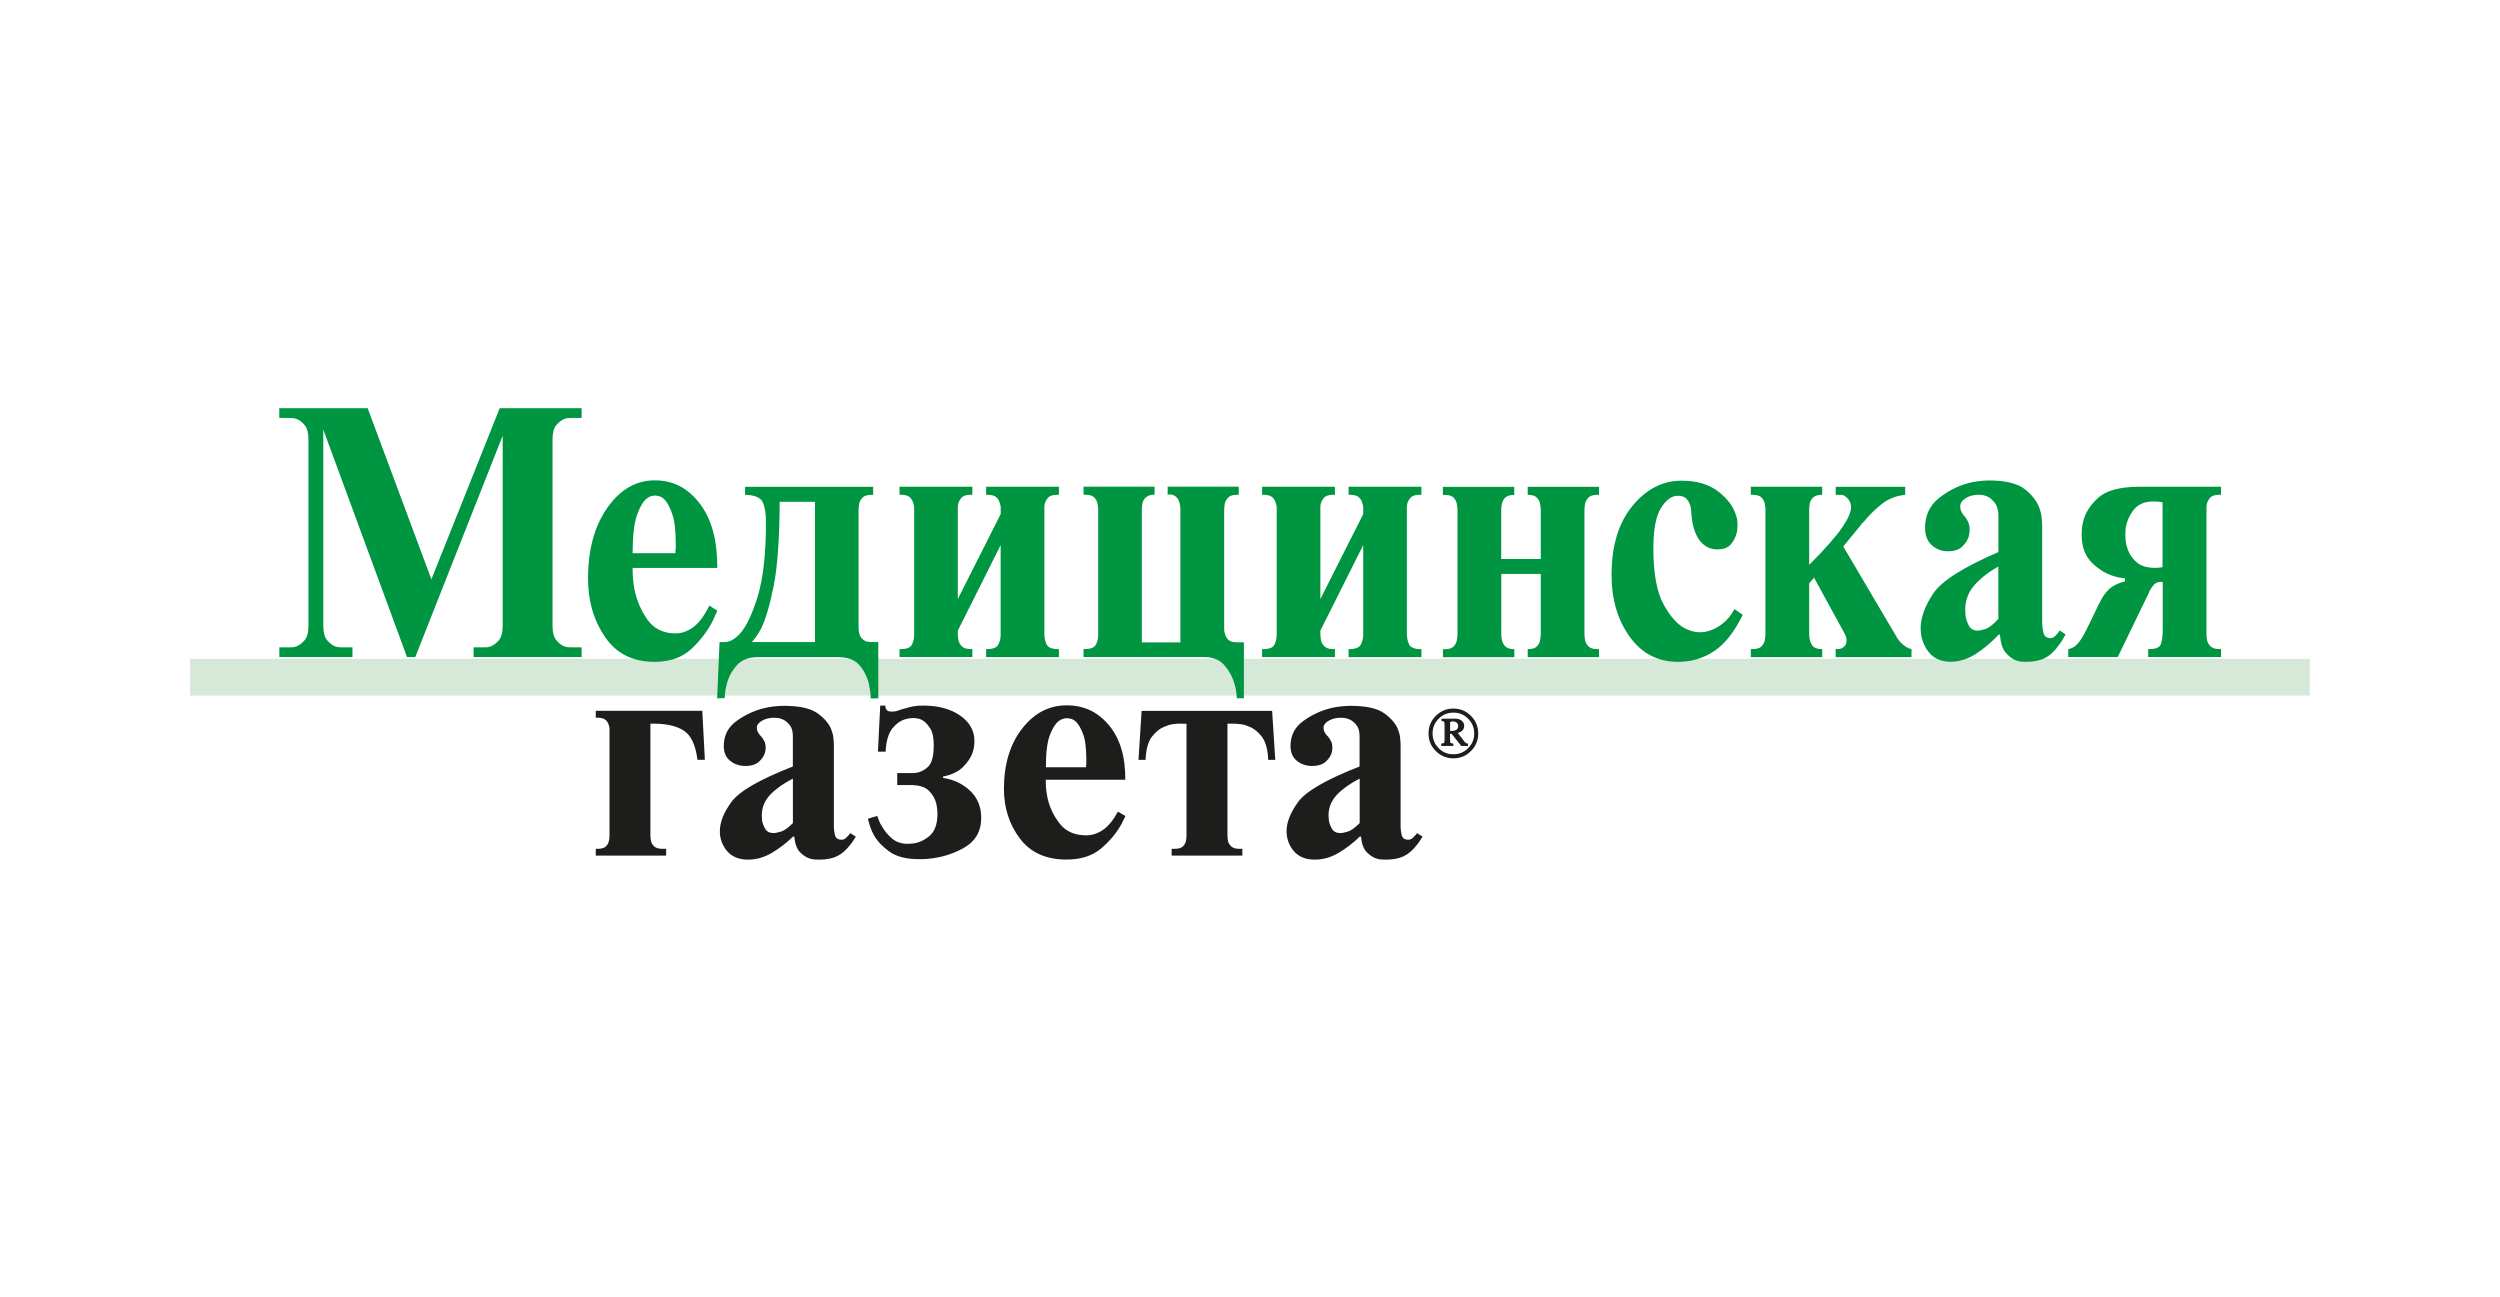
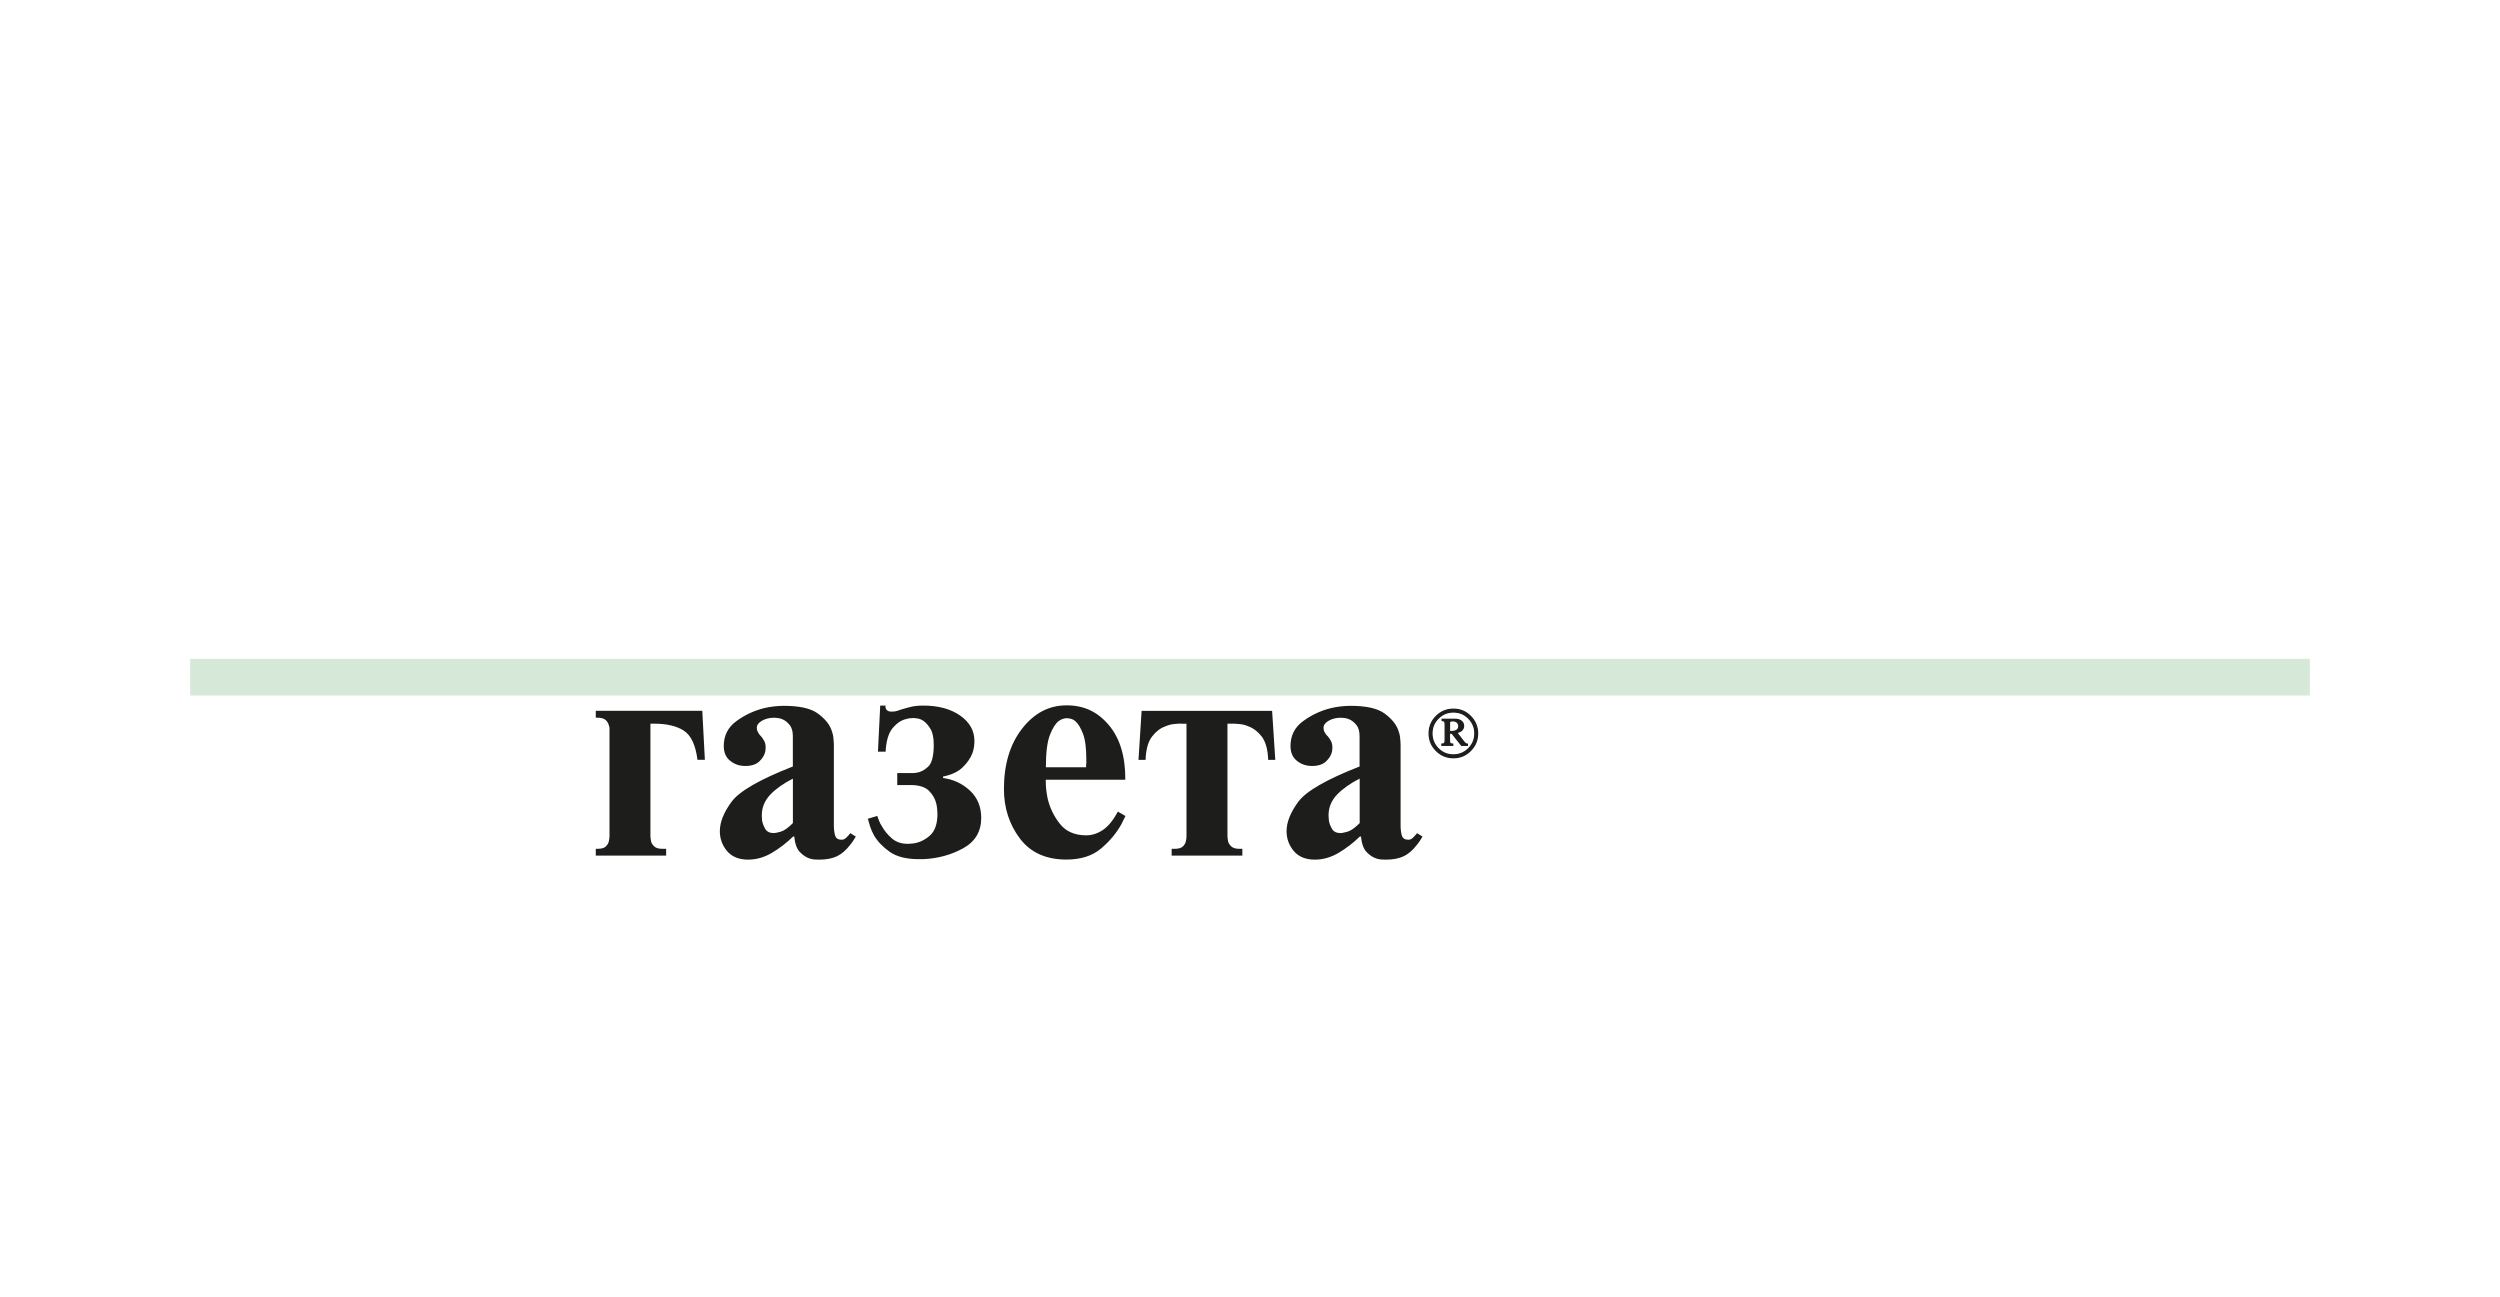
<svg xmlns="http://www.w3.org/2000/svg" id="_Слой_1" data-name="Слой 1" viewBox="0 0 426 221">
  <defs>
    <style> .cls-1 { fill: #009540; } .cls-1, .cls-2, .cls-3, .cls-4 { fill-rule: evenodd; } .cls-2, .cls-3 { fill: #1d1d1b; } .cls-3 { stroke: #1d1d1b; } .cls-3, .cls-4 { stroke-miterlimit: 2.61; stroke-width: .22px; } .cls-4 { fill: #d6e9d8; stroke: #d6e9d8; } </style>
  </defs>
  <polygon class="cls-4" points="32.52 112.38 393.48 112.38 393.48 118.41 32.52 118.41 32.52 112.38 32.52 112.38" />
-   <path class="cls-1" d="M62.65,69.56l10.86,29.16,11.64-29.16h13.96v1.66h-1.76c-.17,0-.36,0-.56.02-.21.01-.42.07-.63.15-.48.19-.94.54-1.37,1.05-.43.51-.64,1.34-.64,2.49v31.67c0,1.14.21,1.98.64,2.49.43.51.89.87,1.37,1.05.2.07.42.13.62.14.21.02.4.03.57.03h1.76v1.66h-18.41v-1.66h1.75c.17,0,.37,0,.57-.02.2-.02.42-.07.62-.15.48-.19.94-.54,1.37-1.05.43-.51.65-1.34.65-2.49v-32.36l-14.9,37.73h-1.4l-14.27-38.76v33.39c0,1.14.22,1.98.65,2.49.43.51.89.87,1.37,1.05.2.07.42.13.62.14.2.02.4.03.57.03h1.76v1.66h-12.46v-1.66h1.75c.18,0,.37,0,.57-.02.2-.02.42-.07.62-.15.48-.19.94-.54,1.37-1.05.43-.51.65-1.34.65-2.49v-31.67c0-1.14-.21-1.98-.65-2.49-.43-.51-.89-.87-1.38-1.05-.2-.07-.42-.13-.62-.14-.2-.01-.4-.03-.57-.03h-1.75v-1.66h15.05ZM122.24,104.03c-.1.27-.21.53-.34.78-.12.24-.24.51-.34.77-.89,1.83-2.14,3.48-3.72,4.97-1.59,1.49-3.69,2.23-6.31,2.23-3.69,0-6.5-1.41-8.43-4.23-1.93-2.82-2.9-6.14-2.9-9.95,0-4.92,1.09-8.94,3.28-12.06,2.19-3.13,4.89-4.69,8.09-4.69s5.66,1.33,7.68,3.97,3,6.3,2.98,10.95h-14.43v.35c0,.49.03,1.02.07,1.57.05.55.13,1.12.23,1.69.38,1.9,1.12,3.64,2.22,5.2,1.1,1.56,2.71,2.35,4.81,2.35,1.03,0,2.03-.36,2.99-1.05.97-.71,1.89-1.94,2.75-3.69l1.34.85h0ZM115.1,94.26v-.42c0-.13.02-.26.05-.37v-.74c0-2.32-.21-4.06-.62-5.2-.41-1.14-.85-1.95-1.29-2.41-.31-.3-.62-.49-.91-.56-.29-.07-.52-.12-.7-.12-.2,0-.44.04-.69.11-.26.07-.53.24-.81.46-.58.49-1.12,1.43-1.6,2.8-.48,1.37-.73,3.53-.73,6.46h7.29ZM122.61,109.41h.89c.38,0,.77-.1,1.18-.31.42-.21.85-.55,1.3-1,1.14-1.22,2.18-3.37,3.12-6.43.95-3.07,1.42-7.33,1.42-12.78,0-1.45-.19-2.57-.56-3.34-.38-.78-1.38-1.2-3-1.23v-1.37h21.82v1.37h-.31c-.69,0-1.19.16-1.5.48-.31.33-.5.68-.57,1.06-.03.19-.06.38-.07.54-.01.17-.03.34-.03.49v19.95c0,.83.14,1.43.41,1.77.28.34.57.58.88.69.17.03.34.07.49.08.15.02.29.03.39.03h1.19v9.6h-1.29c0-.42-.03-.85-.1-1.31-.07-.46-.16-.92-.26-1.38-.28-1.1-.81-2.11-1.58-3-.77-.89-1.98-1.34-3.59-1.34h-13.71c-1.55,0-2.73.45-3.54,1.34-.81.89-1.37,1.9-1.68,3-.13.46-.24.92-.31,1.37-.07.46-.1.88-.1,1.26l-1.3.05.41-9.6h0ZM138.86,85.51h-6c-.03,6.29-.38,11.08-1.03,14.36-.66,3.28-1.37,5.68-2.12,7.2-.27.53-.55.99-.83,1.37-.28.38-.54.71-.77.97h10.76v-23.9h0ZM170.52,87.62v-1.22c0-.17-.04-.34-.11-.49-.07-.42-.26-.79-.56-1.11-.31-.33-.85-.49-1.61-.49h-.21v-1.37h12.41v1.37h-.26c-.75,0-1.28.16-1.57.48-.3.33-.5.71-.6,1.12-.03.15-.05.32-.05.48v21.64c0,.65.13,1.24.38,1.78.26.53.93.8,2,.8h.1v1.37h-12.41v-1.37h.15c.99,0,1.64-.25,1.91-.74.28-.49.42-1.05.42-1.66v-15.32l-7.3,14.57v.57c0,.15.01.32.03.48.01.17.05.36.07.55.07.38.26.74.57,1.05.31.33.81.49,1.5.49h.31v1.37h-12.41v-1.37h.31c.93,0,1.53-.25,1.79-.74.26-.49.39-1.05.39-1.66v-21.8c0-.17-.04-.34-.11-.49-.07-.42-.26-.79-.56-1.11-.31-.33-.85-.49-1.61-.49h-.21v-1.37h12.41v1.37h-.26c-.75,0-1.28.16-1.57.48-.3.33-.5.71-.6,1.12-.03.15-.05.32-.05.48v15.69l7.3-14.47h0ZM211.08,84.31h-.31c-.69,0-1.2.16-1.5.48-.31.33-.5.68-.57,1.06-.03.19-.06.38-.07.54-.01.17-.03.34-.03.49v20.43c0,.17.03.36.1.54.07.42.26.79.54,1.11.3.33.81.49,1.53.49h1.19v9.54h-1.19c-.03-.42-.08-.82-.13-1.23-.05-.4-.16-.82-.29-1.23-.31-1.14-.87-2.19-1.68-3.14-.81-.95-1.98-1.43-3.49-1.43h-20.54v-1.37h.31c.93,0,1.53-.25,1.79-.74.26-.49.39-1.05.39-1.66v-21.32c0-.15-.01-.32-.03-.48-.01-.17-.05-.36-.08-.55-.07-.38-.25-.74-.54-1.05-.3-.33-.81-.49-1.53-.49h-.31v-1.37h12.1v1.37h-.41c-.44.04-.85.24-1.22.6-.36.36-.54,1.02-.54,1.98v22.58h6.57v-22.58c0-.84-.17-1.49-.49-1.95-.33-.45-.77-.68-1.32-.68h-.15s-.07.05-.1.05h-.11v-1.37h12.11v1.37h0ZM232.29,87.62v-1.22c0-.17-.04-.34-.11-.49-.07-.42-.25-.79-.56-1.11-.31-.33-.85-.49-1.61-.49h-.21v-1.37h12.41v1.37h-.26c-.75,0-1.28.16-1.57.48-.3.33-.5.71-.6,1.12-.03.15-.05.32-.05.48v21.64c0,.65.13,1.24.38,1.78.25.53.93.8,2,.8h.1v1.37h-12.41v-1.37h.15c.99,0,1.64-.25,1.92-.74.27-.49.42-1.05.42-1.66v-15.32l-7.3,14.57v.57c0,.15.01.32.03.48.01.17.05.36.07.55.07.38.26.74.57,1.05.31.33.81.49,1.5.49h.31v1.37h-12.41v-1.37h.31c.93,0,1.53-.25,1.79-.74.25-.49.39-1.05.39-1.66v-21.8c0-.17-.04-.34-.11-.49-.07-.42-.26-.79-.56-1.11-.31-.33-.85-.49-1.61-.49h-.21v-1.37h12.41v1.37h-.26c-.75,0-1.28.16-1.57.48-.3.33-.5.71-.6,1.12-.03.15-.05.32-.05.48v15.69l7.3-14.47h0ZM262.55,95.23v-8.34c0-.15-.01-.32-.03-.49-.01-.17-.05-.36-.08-.54-.07-.38-.25-.74-.54-1.05-.3-.33-.81-.49-1.53-.49h-.05v-1.37h12.15v1.37h-.31c-.69,0-1.19.16-1.5.48-.31.33-.5.68-.57,1.06-.03.19-.06.38-.07.54-.01.17-.03.34-.03.49v21.15c0,.15.01.32.03.48.01.17.05.36.07.55.07.38.26.74.57,1.05.31.33.81.49,1.5.49h.31v1.37h-12.15v-1.37h.05c.73,0,1.24-.16,1.53-.48.3-.33.48-.68.54-1.06.03-.19.07-.38.08-.54.01-.17.03-.34.03-.49v-10.24h-6.73v10.24c0,.84.17,1.49.52,1.92.34.44.9.66,1.65.66h.05v1.37h-12.16v-1.37h.36c.69,0,1.18-.16,1.47-.48.3-.33.48-.68.54-1.06.03-.19.07-.38.08-.54.01-.17.03-.34.03-.49v-21.15c0-.15-.01-.32-.03-.48-.01-.17-.05-.36-.08-.55-.07-.38-.25-.74-.54-1.05-.3-.33-.79-.49-1.48-.49h-.36v-1.37h12.16v1.37h-.05c-.75,0-1.31.22-1.65.63-.34.42-.52,1.07-.52,1.95v8.34h6.73ZM296.96,104.77c-1.41,2.9-3.04,4.96-4.87,6.18-1.83,1.22-3.88,1.83-6.15,1.83-3.45,0-6.2-1.43-8.25-4.29-2.05-2.85-3.08-6.37-3.08-10.52,0-4.95,1.18-8.87,3.54-11.74,2.36-2.88,5.15-4.32,8.35-4.32,2.62,0,4.72.62,6.31,1.86,1.59,1.24,2.59,2.59,3,4.03.1.27.18.53.21.8.03.27.05.53.05.8,0,.22-.01.47-.03.71-.01.25-.06.51-.13.77-.17.68-.5,1.31-.98,1.88-.48.57-1.24.86-2.28.86-1.28,0-2.3-.54-3.08-1.6-.77-1.07-1.24-2.6-1.37-4.58,0-.15-.01-.32-.03-.48-.01-.17-.05-.36-.08-.54-.1-.5-.32-.95-.64-1.34-.32-.4-.85-.6-1.58-.6-1.03,0-1.98.7-2.84,2.09-.86,1.39-1.3,3.67-1.3,6.83,0,4.26.58,7.47,1.75,9.6,1.17,2.13,2.45,3.53,3.83,4.17.41.19.82.34,1.21.43.4.09.79.14,1.17.14.24,0,.48-.02.73-.05.24-.04.48-.1.73-.18.82-.22,1.63-.65,2.4-1.26.78-.61,1.44-1.43,2-2.46l1.4.97h0ZM308.29,96.25c2.69-2.7,4.55-4.81,5.58-6.31,1.03-1.5,1.55-2.68,1.55-3.51,0-.49-.14-.93-.41-1.28-.28-.36-.59-.62-.93-.77-.07,0-.13-.01-.2-.03-.07-.02-.15-.03-.21-.03h-.87v-1.37h11.84v1.37c-1.52.15-2.84.67-3.96,1.54-1.12.88-2.2,1.95-3.23,3.2-.07.04-.13.09-.18.14-.05.06-.1.13-.13.2l-3.05,3.72,9,15.26c.03.07.12.22.25.42.13.21.33.45.57.72.24.22.51.45.8.65.3.21.64.36,1.01.43v1.37h-12.93v-1.37h.51c.07,0,.15-.01.24-.03.08-.02.17-.05.23-.09.2-.07.4-.22.59-.42.19-.21.29-.53.29-.94,0-.3-.05-.58-.15-.8-.11-.22-.21-.44-.32-.63-.03-.07-.07-.13-.1-.17l-4.97-9.09-.83.97v8.92c0,.11.02.21.05.28.03.49.19.96.48,1.37.3.42.83.63,1.58.63h.11v1.37h-12.16v-1.37h.31c.73,0,1.24-.16,1.53-.48.3-.33.48-.68.54-1.06.03-.19.07-.38.08-.54.01-.17.03-.34.03-.49v-21.15c0-.15-.01-.32-.03-.48-.01-.17-.05-.36-.08-.55-.07-.38-.25-.74-.54-1.05-.3-.33-.81-.49-1.53-.49h-.31v-1.37h12.16v1.37c-.69,0-1.19.15-1.5.43-.31.28-.52.62-.62,1-.03.22-.06.44-.07.62-.01.19-.03.37-.03.52v9.37h0ZM351.95,108.15c-.18.3-.34.59-.49.85-.15.27-.32.52-.5.75-.75,1.1-1.57,1.89-2.43,2.34-.86.45-1.92.68-3.16.68-.24,0-.53,0-.85-.02-.32-.01-.64-.09-.95-.2-.62-.22-1.21-.66-1.76-1.29-.55-.62-.9-1.67-1.03-3.12h-.21c-1.2,1.29-2.5,2.39-3.88,3.28-1.38.89-2.82,1.34-4.29,1.34-1.65,0-2.93-.57-3.8-1.71-.87-1.14-1.32-2.48-1.32-4,0-1.79.71-3.76,2.12-5.89,1.41-2.13,5.13-4.5,11.13-7.09v-6.06c0-.99-.19-1.75-.57-2.26-.38-.51-.8-.89-1.24-1.11-.31-.15-.6-.25-.87-.28-.28-.04-.5-.06-.68-.06-.86,0-1.61.2-2.22.59-.62.4-.93.87-.93,1.4,0,.3.05.58.16.8.11.22.23.44.36.63.03.03.07.07.1.11.03.04.07.08.11.11.24.3.45.65.62,1,.17.36.26.81.26,1.34,0,.11-.01.24-.03.37-.01.13-.03.26-.03.37-.13.72-.5,1.39-1.08,2-.58.61-1.44.92-2.54.92s-1.99-.35-2.76-1.03c-.77-.68-1.16-1.68-1.16-2.97,0-2.09.77-3.77,2.3-5.01,1.53-1.23,3.22-2.11,5.05-2.6.58-.15,1.18-.27,1.78-.34.6-.07,1.18-.12,1.73-.12,2.82,0,4.87.5,6.13,1.48,1.26,1,2.1,2.09,2.51,3.26.2.57.34,1.14.38,1.69.05.55.08,1.05.08,1.46v16.18c0,.72.08,1.37.23,1.94.15.57.55.86,1.17.86.31,0,.59-.13.85-.4.26-.27.51-.57.75-.91l.99.68h0ZM340.52,96.54c-1.65.91-3.02,1.98-4.07,3.17-1.05,1.2-1.58,2.61-1.58,4.2,0,.15.01.32.03.49.01.17.03.36.03.54.1.61.3,1.18.59,1.72.3.54.81.8,1.53.8.24,0,.67-.1,1.27-.28.6-.19,1.34-.77,2.2-1.72v-8.92h0ZM368.1,99.17c-.44,0-.82.17-1.11.51-.3.34-.55.71-.75,1.09,0,.07-.02.14-.05.19-.03.06-.07.13-.1.21l-5.23,10.8h-8.43v-1.37c.31-.04.6-.14.85-.29.26-.15.51-.36.75-.62.42-.46.84-1.11,1.27-1.95.43-.83.96-1.91,1.58-3.2.17-.38.34-.74.49-1.05.15-.33.32-.65.49-.94.44-.91.97-1.65,1.57-2.2.6-.55,1.5-.99,2.67-1.29v-.51c-.27-.04-.54-.08-.8-.11-.26-.04-.53-.1-.8-.18-1.45-.38-2.78-1.15-3.98-2.31-1.2-1.16-1.81-2.78-1.81-4.84,0-.34.02-.71.05-1.08.03-.38.11-.77.21-1.14.34-1.49,1.21-2.85,2.59-4.09,1.38-1.24,3.73-1.86,7.04-1.86h13.86v1.37h-.26c-.75,0-1.28.16-1.57.48-.3.33-.5.71-.6,1.12-.03.15-.05.32-.05.48v21.64c0,.15.01.32.03.48.01.17.05.36.07.55.07.38.26.74.57,1.05.31.33.81.49,1.5.49h.31v1.37h-12.41v-1.37h.31c1.1,0,1.75-.33,1.91-1,.17-.67.26-1.46.26-2.37v-8.07h-.42ZM368.52,85.62c-.28-.07-.55-.13-.81-.14-.25-.02-.53-.03-.8-.03-1.48,0-2.59.48-3.33,1.43s-1.2,2.01-1.37,3.15c0,.19-.01.37-.03.54-.01.17-.03.33-.03.48,0,.19.03.56.07,1.08.05.53.2,1.11.44,1.72.27.72.77,1.39,1.47,2,.71.61,1.75.91,3.13.91.2,0,.42-.01.62-.03.2-.01.42-.05.62-.08v-11.04h0Z" />
  <path class="cls-2" d="M101.51,121.12h18.16l.44,8.35h-1.26c-.32-2.52-1.1-4.18-2.33-4.97-1.23-.8-2.95-1.19-5.15-1.19h-.54v19.13c0,.13.01.27.03.41.01.15.04.3.07.47.06.32.25.62.54.9.29.28.76.42,1.41.42h.63v1.16h-11.99v-1.16h.29c.68,0,1.16-.14,1.43-.41.28-.28.45-.58.51-.9.03-.16.06-.32.08-.46.01-.15.03-.29.03-.42v-18.37c0-.15-.04-.29-.1-.42-.06-.35-.24-.67-.53-.95-.29-.28-.8-.42-1.51-.42h-.2v-1.17h0ZM145.84,142.54c-.16.26-.32.5-.46.73-.15.23-.3.44-.47.64-.71.93-1.47,1.6-2.28,1.99-.81.38-1.8.58-2.97.58-.23,0-.5,0-.8-.02-.3-.01-.61-.08-.9-.17-.58-.19-1.14-.56-1.65-1.09-.52-.53-.85-1.42-.97-2.65h-.2c-1.13,1.1-2.35,2.03-3.64,2.79-1.29.76-2.64,1.14-4.03,1.14-1.55,0-2.75-.49-3.57-1.45-.82-.97-1.24-2.11-1.24-3.4,0-1.52.66-3.19,1.99-5,1.33-1.81,4.81-3.82,10.45-6.02v-5.15c0-.84-.18-1.48-.54-1.92s-.75-.76-1.17-.95c-.29-.13-.57-.21-.82-.24-.26-.03-.47-.05-.64-.05-.81,0-1.51.17-2.09.51-.58.34-.88.74-.88,1.19,0,.26.05.49.15.68.1.19.21.37.34.54.03.03.07.06.09.1.03.03.07.07.1.09.23.26.42.55.58.85.16.3.25.69.25,1.14,0,.09-.01.2-.03.32-.01.11-.03.22-.03.32-.13.61-.47,1.18-1.02,1.7-.55.52-1.35.78-2.38.78s-1.87-.3-2.59-.88c-.73-.58-1.09-1.43-1.09-2.52,0-1.78.72-3.21,2.16-4.25,1.44-1.05,3.02-1.79,4.74-2.21.54-.13,1.1-.23,1.67-.29.57-.06,1.11-.1,1.63-.1,2.65,0,4.58.42,5.76,1.26,1.18.85,1.97,1.77,2.36,2.77.19.49.32.97.36,1.43.05.47.08.89.08,1.24v13.74c0,.61.08,1.17.21,1.65.14.49.52.73,1.1.73.29,0,.56-.11.79-.34.24-.23.48-.49.71-.78l.93.58h0ZM135.11,132.68c-1.55.78-2.83,1.68-3.82,2.69-.98,1.02-1.48,2.22-1.48,3.57,0,.13.01.27.02.42.01.15.03.3.03.46.09.52.28,1,.56,1.46.28.45.76.68,1.43.68.23,0,.62-.08,1.19-.24.57-.16,1.26-.66,2.07-1.46v-7.58h0ZM149.96,120.24h.92v.15c0,.23.08.43.24.61.16.18.44.26.83.26.13,0,.25,0,.34-.02.09-.01.2-.03.29-.03.26-.06.53-.15.8-.25.28-.09.61-.2,1-.29.42-.13.86-.24,1.31-.32.45-.08.99-.12,1.61-.12,2.59,0,4.69.57,6.31,1.7,1.62,1.14,2.43,2.58,2.43,4.32,0,.32-.03.67-.07,1.02-.05.35-.15.71-.27,1.07-.32.84-.88,1.65-1.65,2.4-.78.76-1.9,1.29-3.35,1.58v.25c1.74.23,3.27.94,4.56,2.13,1.29,1.2,1.94,2.76,1.94,4.66,0,2.33-1.03,4.07-3.1,5.2-2.07,1.13-4.36,1.75-6.85,1.84h-.68c-2.13,0-3.8-.42-4.98-1.26-1.18-.84-2.06-1.77-2.64-2.76-.29-.52-.52-1.03-.68-1.53-.16-.5-.29-.95-.39-1.33l1.6-.49c.1.25.21.54.32.85.11.3.27.61.47.9.42.77.99,1.47,1.7,2.08.71.62,1.62.93,2.72.93.16,0,.32-.01.46-.03.15-.01.29-.03.42-.03,1.03-.13,1.99-.57,2.86-1.33.87-.76,1.31-2,1.31-3.72,0-.26-.02-.55-.05-.85-.03-.3-.08-.61-.15-.9-.19-.81-.62-1.55-1.26-2.19-.64-.64-1.7-.97-3.16-.97h-2.23v-2.04h2.72c.16,0,.33-.02.49-.04.74-.1,1.43-.45,2.06-1.05.63-.59.95-1.84.95-3.72,0-1.2-.19-2.11-.56-2.72-.37-.61-.78-1.07-1.19-1.36-.35-.23-.69-.37-.99-.41-.3-.05-.53-.08-.66-.08-.23,0-.45.02-.68.04-.23.03-.45.08-.68.15-.81.19-1.56.71-2.25,1.53-.69.83-1.1,2.17-1.19,4.01h-1.31l.39-7.87h0ZM191.77,139.04c-.09.23-.2.45-.32.66-.11.21-.22.43-.32.66-.84,1.55-2.01,2.96-3.5,4.22-1.49,1.26-3.46,1.89-5.93,1.89-3.46,0-6.11-1.2-7.91-3.59-1.81-2.4-2.72-5.22-2.72-8.45,0-4.18,1.03-7.6,3.08-10.25,2.06-2.66,4.59-3.99,7.6-3.99s5.32,1.13,7.21,3.38c1.89,2.25,2.82,5.35,2.79,9.3h-13.55v.3c0,.42.03.86.07,1.33.05.47.13.95.22,1.43.35,1.62,1.05,3.09,2.09,4.42,1.03,1.32,2.54,1.99,4.52,1.99.97,0,1.91-.3,2.81-.9.91-.6,1.77-1.65,2.58-3.14l1.26.73h0ZM185.07,130.73v-.36c0-.11.02-.22.04-.32v-.63c0-1.98-.2-3.45-.58-4.42-.38-.97-.79-1.65-1.21-2.04-.29-.25-.58-.42-.85-.48-.27-.06-.49-.1-.66-.1-.19,0-.41.03-.65.1-.24.06-.5.2-.76.39-.55.42-1.05,1.22-1.5,2.38-.45,1.16-.68,3-.68,5.49h6.85ZM201.24,123.3c-.33,0-.74.03-1.22.08-.49.05-.99.19-1.51.42-.81.29-1.55.86-2.21,1.72-.66.86-1.03,2.18-1.09,3.96h-1.21l.53-8.35h22.24l.54,8.35h-1.21c-.06-1.78-.44-3.1-1.09-3.96-.66-.86-1.41-1.43-2.21-1.72-.52-.23-1.02-.37-1.5-.41-.49-.05-.9-.08-1.22-.08h-.92v19.13c0,.13.01.27.03.41.01.15.04.3.07.47.06.32.25.62.54.9.29.28.76.42,1.41.42h.49v1.16h-12.05v-1.16h.49c.68,0,1.16-.14,1.43-.41.28-.28.45-.58.51-.9.03-.16.06-.32.08-.46.01-.15.02-.29.02-.42v-19.13h-.92ZM242.41,142.54c-.16.26-.32.5-.46.73-.15.23-.3.44-.47.64-.71.93-1.47,1.6-2.28,1.99-.81.38-1.8.58-2.97.58-.23,0-.5,0-.8-.02-.3-.01-.61-.08-.9-.17-.58-.19-1.14-.56-1.65-1.09-.52-.53-.85-1.42-.97-2.65h-.2c-1.13,1.1-2.35,2.03-3.64,2.79-1.29.76-2.64,1.14-4.03,1.14-1.55,0-2.75-.49-3.57-1.45-.82-.97-1.24-2.11-1.24-3.4,0-1.52.66-3.19,1.99-5,1.33-1.81,4.81-3.82,10.45-6.02v-5.15c0-.84-.18-1.48-.54-1.92s-.75-.76-1.17-.95c-.29-.13-.57-.21-.82-.24-.26-.03-.47-.05-.64-.05-.81,0-1.51.17-2.09.51-.58.34-.88.74-.88,1.19,0,.26.05.49.14.68.1.19.21.37.34.54.03.03.07.06.1.1.03.03.07.07.1.09.23.26.42.55.58.85.16.3.25.69.25,1.14,0,.09-.01.2-.03.32-.01.11-.03.22-.03.32-.13.61-.47,1.18-1.02,1.7-.55.52-1.35.78-2.38.78s-1.87-.3-2.59-.88c-.73-.58-1.09-1.43-1.09-2.52,0-1.78.72-3.21,2.16-4.25,1.44-1.05,3.02-1.79,4.74-2.21.54-.13,1.1-.23,1.67-.29.57-.06,1.11-.1,1.63-.1,2.65,0,4.58.42,5.76,1.26,1.18.85,1.97,1.77,2.36,2.77.19.49.32.97.36,1.43.05.47.08.89.08,1.24v13.74c0,.61.08,1.17.21,1.65.15.49.52.73,1.1.73.29,0,.56-.11.79-.34.24-.23.48-.49.71-.78l.93.58h0ZM231.68,132.68c-1.55.78-2.83,1.68-3.82,2.69-.98,1.02-1.48,2.22-1.48,3.57,0,.13.01.27.03.42.01.15.03.3.03.46.09.52.28,1,.56,1.46.28.45.76.68,1.43.68.23,0,.62-.08,1.19-.24.57-.16,1.26-.66,2.07-1.46v-7.58h0Z" />
  <path class="cls-3" d="M251.78,124.98c0,1.14-.4,2.11-1.21,2.92-.8.81-1.77,1.21-2.91,1.21s-2.11-.4-2.92-1.21c-.81-.81-1.21-1.78-1.21-2.92s.4-2.11,1.21-2.92c.81-.8,1.78-1.21,2.92-1.21s2.11.4,2.91,1.21c.8.81,1.21,1.78,1.21,2.92h0ZM251.32,124.98c0-1.01-.36-1.87-1.07-2.59-.71-.72-1.58-1.07-2.59-1.07s-1.88.36-2.59,1.07c-.72.72-1.07,1.58-1.07,2.59s.36,1.87,1.07,2.59c.71.72,1.58,1.07,2.59,1.07s1.88-.36,2.59-1.07c.71-.72,1.07-1.58,1.07-2.59h0ZM245.76,122.57h2.11c.51,0,.89.11,1.14.32.25.21.38.48.38.79,0,.28-.09.52-.28.72-.19.2-.49.34-.9.43l1.17,1.51c.15.19.28.32.37.38.07.04.17.07.29.09v.19h-.99l-1.64-2.07h-.43v1.14c0,.31.04.51.11.59.07.08.22.13.45.15v.19h-1.84v-.19c.23-.02.38-.07.45-.15.07-.09.11-.27.11-.56v-2.66c0-.25-.04-.43-.11-.52-.07-.09-.21-.15-.4-.16v-.19h0ZM246.99,124.65c.13,0,.23.01.3.01.45,0,.78-.09.99-.25.2-.17.31-.4.31-.67,0-.26-.09-.48-.28-.66-.18-.17-.44-.26-.76-.26-.16,0-.34.04-.56.11v1.73h0Z" />
</svg>